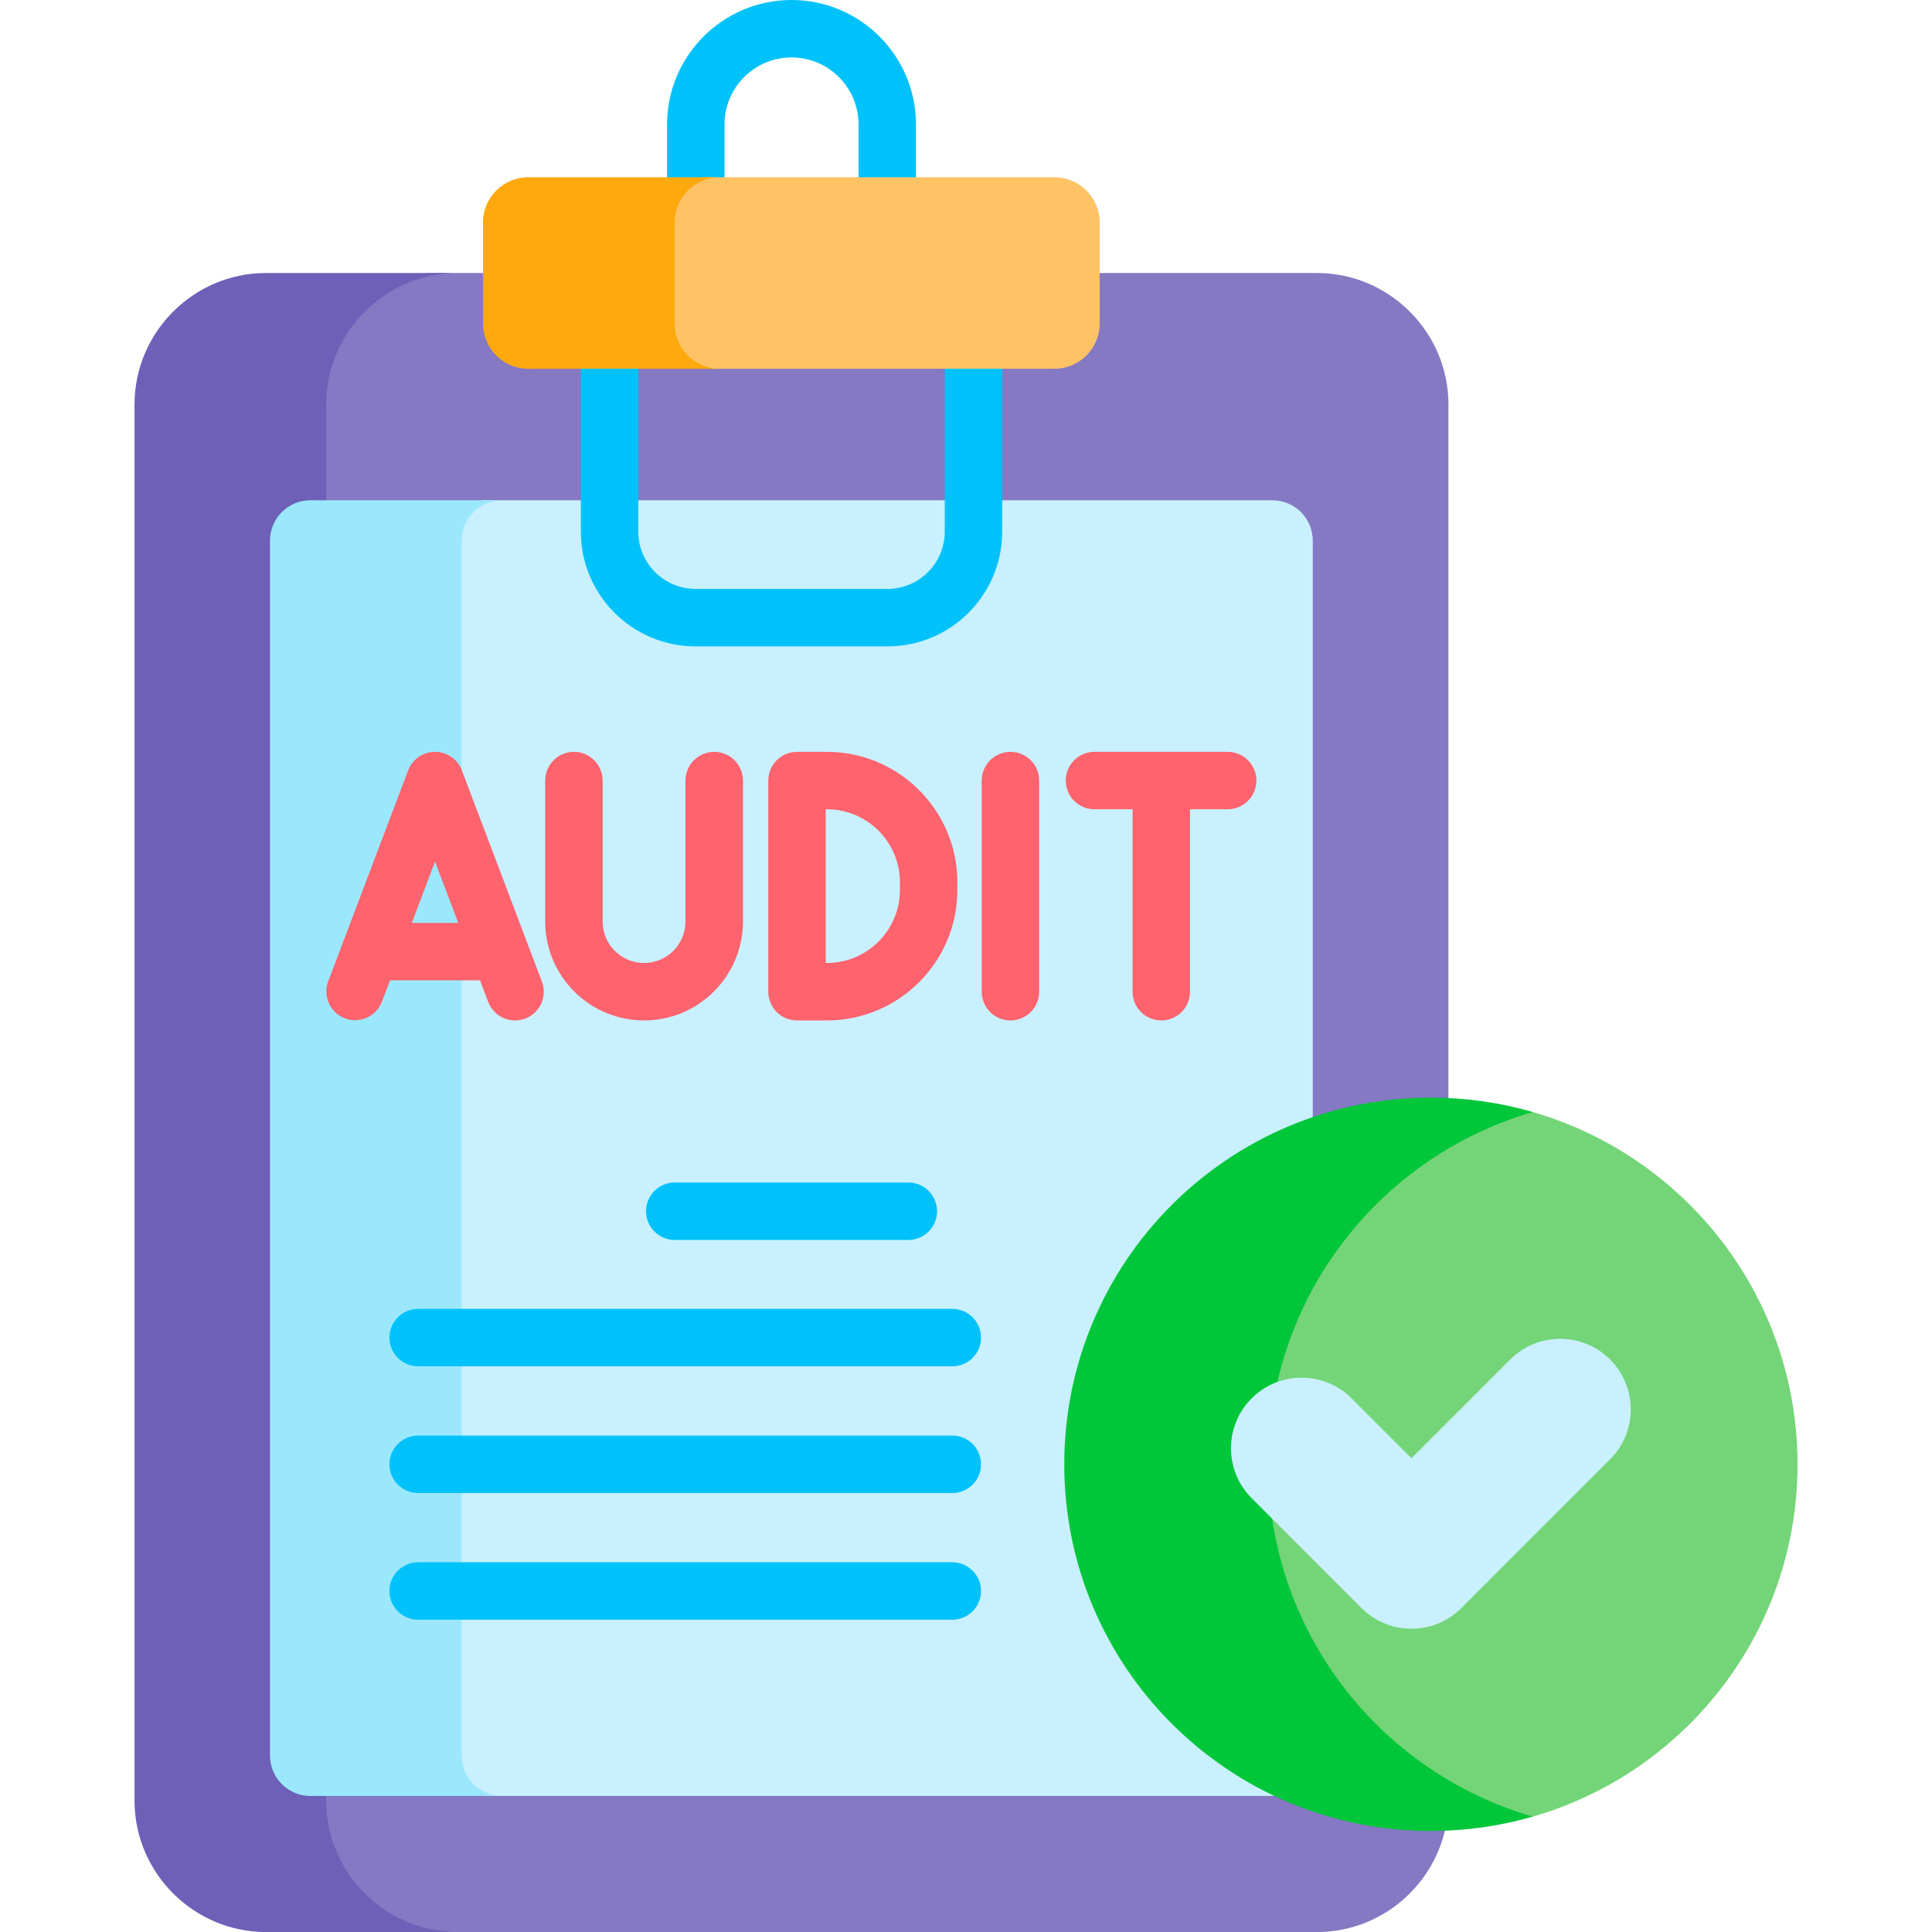
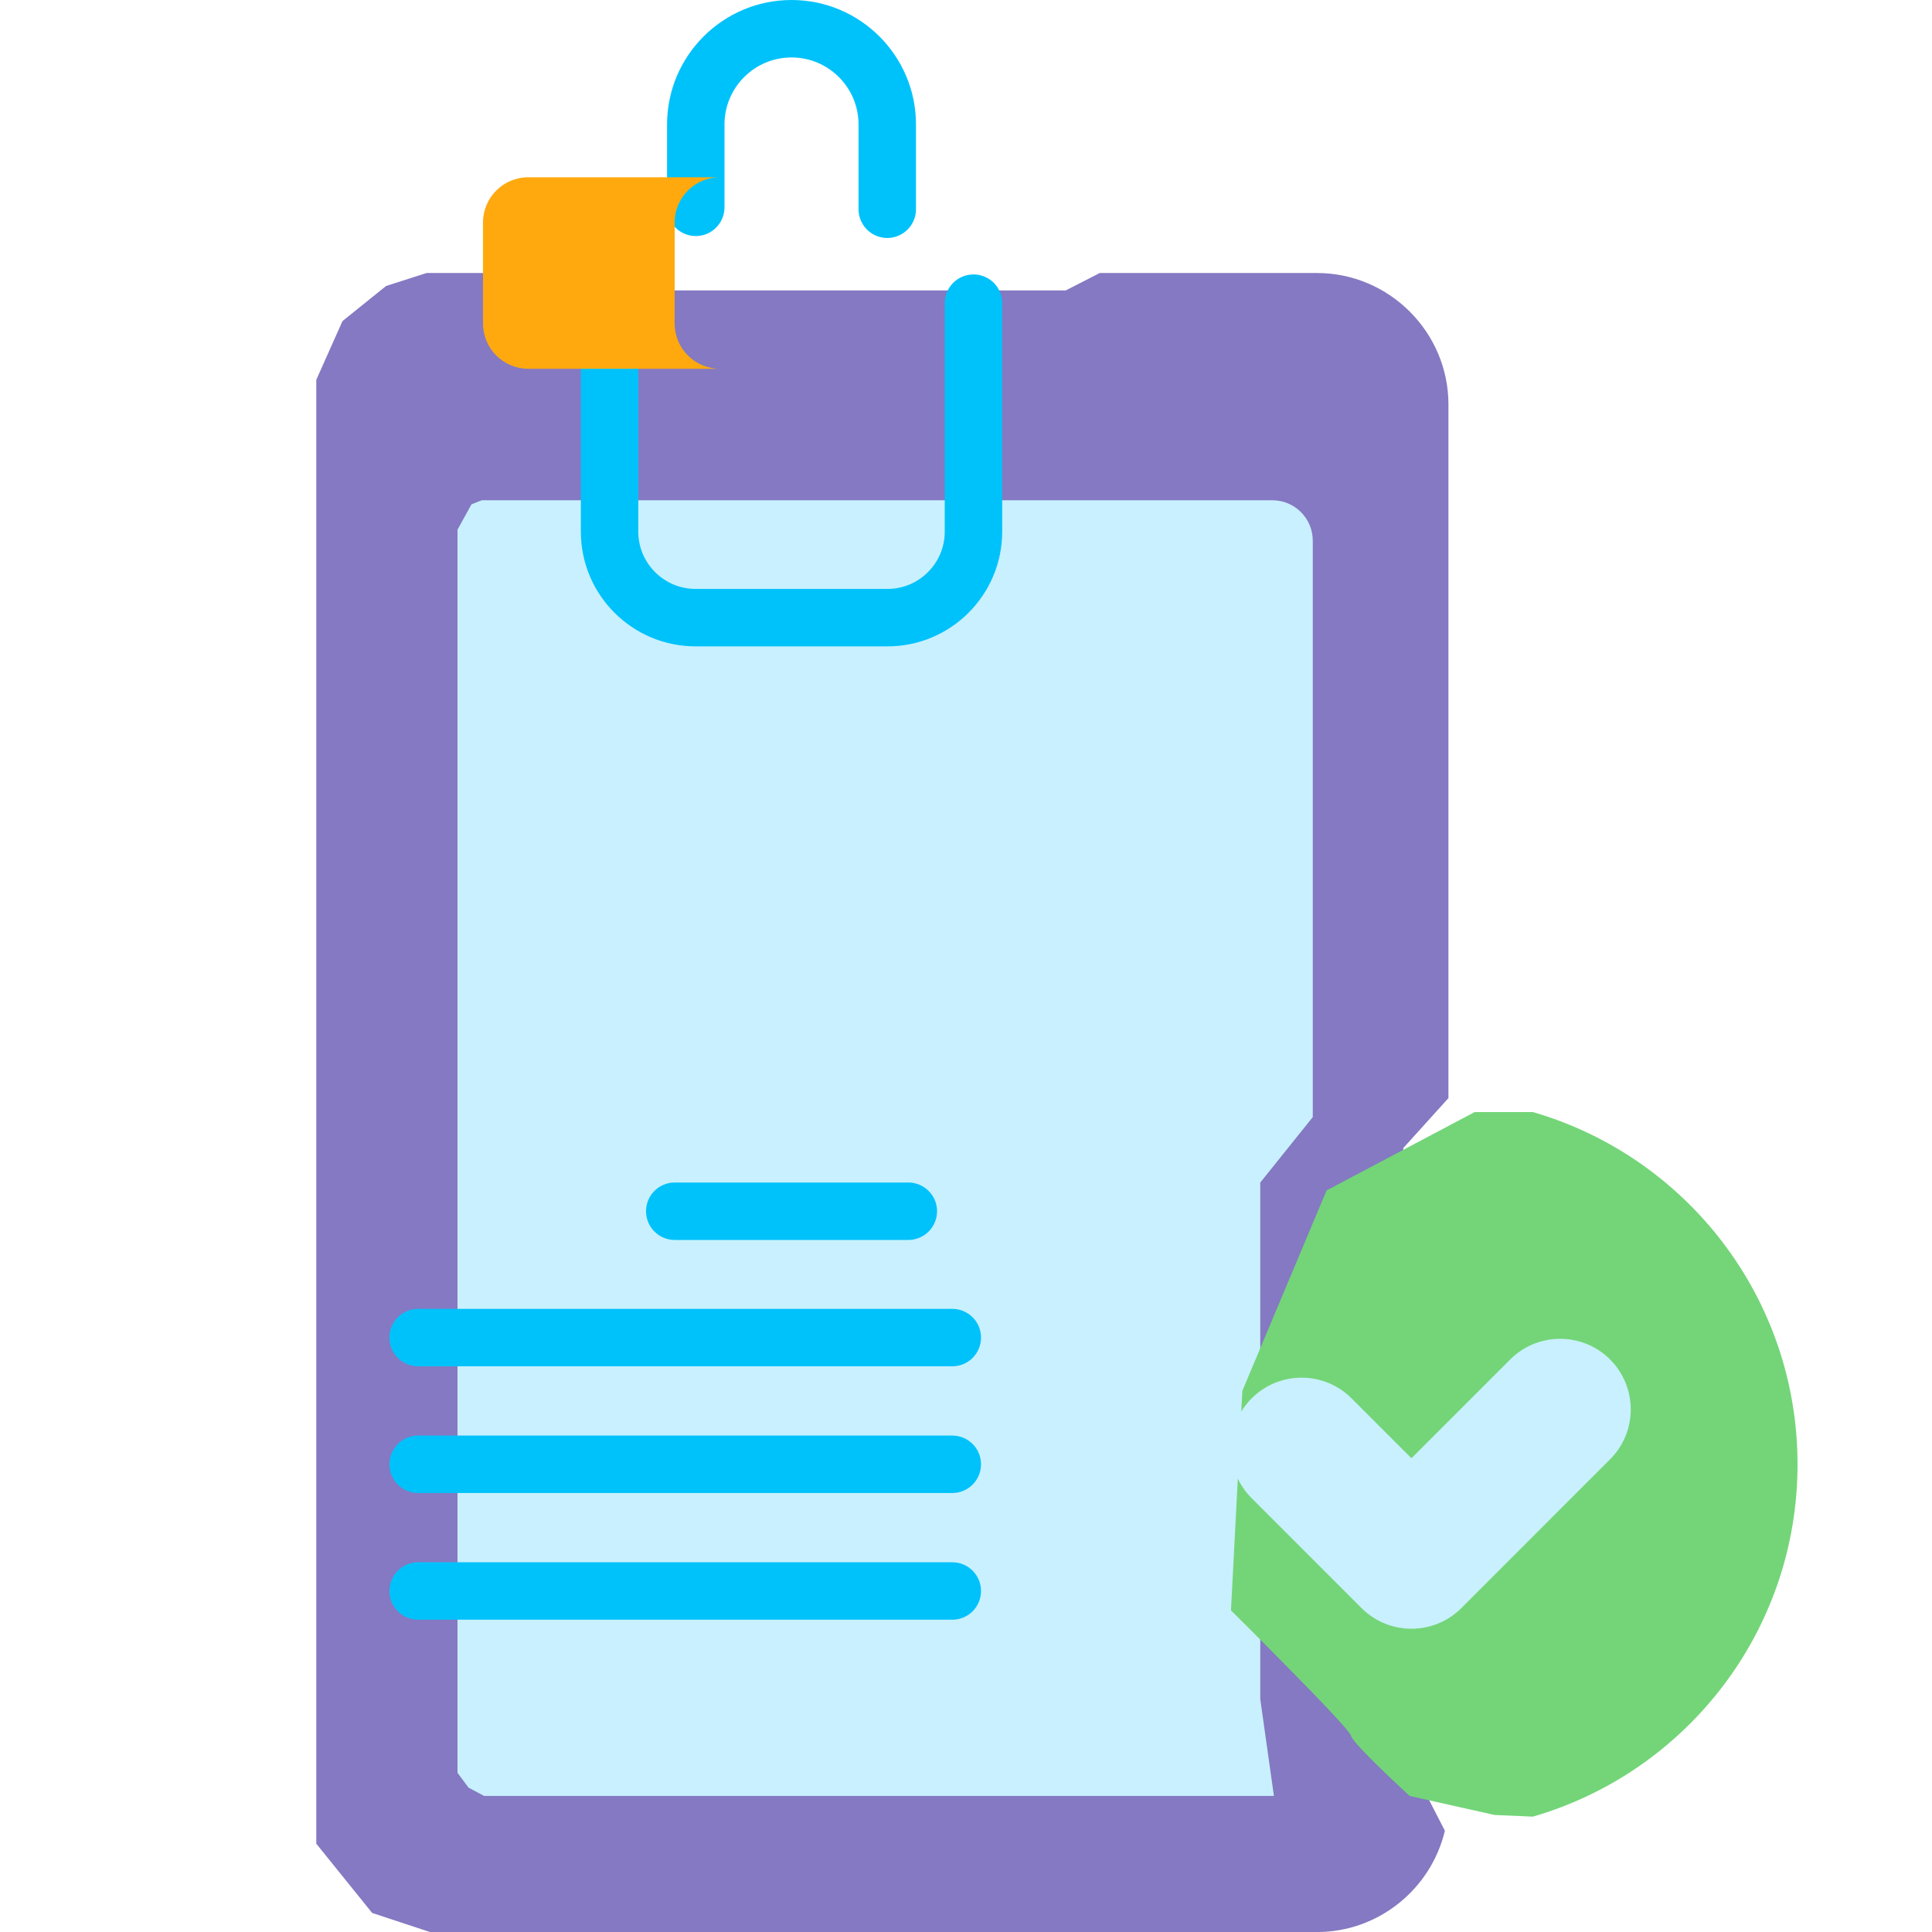
<svg xmlns="http://www.w3.org/2000/svg" width="45" height="45" viewBox="0 0 45 45" fill="none">
  <g clip-path="url(#clip0_1722_32461)">
    <path d="M33.737 25.577V9.422C33.737 7.738 32.359 6.359 30.675 6.359H25.616L24.822 6.765H11.634L11.255 6.359H9.936L8.993 6.661L7.977 7.479L7.367 8.847V42.943L8.668 44.556L10.016 45.001H30.675C32.117 45.001 33.335 43.989 33.654 42.641L32.685 40.759V26.741L33.737 25.577Z" fill="#8479C2" />
-     <path d="M7.597 41.939V9.422C7.597 7.738 8.975 6.359 10.659 6.359H6.195C4.511 6.359 3.133 7.737 3.133 9.422V41.939C3.133 43.623 4.511 45.001 6.195 45.001H10.659C8.975 45.001 7.597 43.623 7.597 41.939Z" fill="#6E60B8" />
    <path d="M30.577 26.019V12.594C30.577 12.074 30.156 11.652 29.636 11.652H11.223C11.143 11.683 11.063 11.715 10.982 11.746L10.656 12.337V41.293L10.915 41.639L11.277 41.831H29.636C29.648 41.831 29.66 41.83 29.672 41.829L29.354 39.576V27.544L30.577 26.019Z" fill="#C9F0FE" />
-     <path d="M10.753 40.89V12.594C10.753 12.074 11.174 11.652 11.694 11.652H7.23C6.71 11.652 6.289 12.074 6.289 12.594V40.89C6.289 41.41 6.71 41.831 7.23 41.831H11.694C11.174 41.831 10.753 41.41 10.753 40.89Z" fill="#9BE8FD" />
-     <path d="M11.18 22.833L11.371 23.336C11.419 23.463 11.505 23.573 11.617 23.65C11.728 23.727 11.861 23.768 11.997 23.768C12.075 23.768 12.156 23.754 12.234 23.725C12.399 23.662 12.534 23.535 12.607 23.374C12.679 23.212 12.685 23.028 12.622 22.862L10.758 17.944C10.71 17.817 10.624 17.707 10.513 17.63C10.401 17.553 10.268 17.512 10.133 17.512C9.997 17.512 9.864 17.553 9.753 17.63C9.641 17.707 9.555 17.817 9.507 17.943L7.643 22.862C7.582 23.027 7.589 23.21 7.662 23.371C7.735 23.532 7.868 23.657 8.033 23.719C8.198 23.782 8.381 23.776 8.543 23.705C8.704 23.633 8.83 23.501 8.894 23.336L9.085 22.833H11.18ZM10.133 20.068L10.673 21.495H9.592L10.133 20.068ZM18.564 23.768H19.261C20.936 23.768 22.299 22.405 22.299 20.73V20.55C22.299 18.875 20.936 17.512 19.261 17.512H18.564C18.476 17.512 18.389 17.529 18.308 17.563C18.227 17.596 18.153 17.645 18.091 17.708C18.029 17.77 17.979 17.843 17.946 17.925C17.912 18.006 17.895 18.093 17.895 18.181V23.099C17.895 23.277 17.965 23.447 18.091 23.572C18.216 23.698 18.387 23.768 18.564 23.768ZM19.233 18.85H19.261C20.198 18.85 20.961 19.612 20.961 20.55V20.73C20.961 21.668 20.198 22.43 19.261 22.43H19.233V18.85ZM15.002 23.768C16.272 23.768 17.305 22.735 17.305 21.465V18.181C17.305 18.093 17.287 18.006 17.254 17.925C17.22 17.843 17.171 17.77 17.109 17.708C17.047 17.645 16.973 17.596 16.892 17.563C16.81 17.529 16.723 17.512 16.636 17.512C16.548 17.512 16.461 17.529 16.38 17.563C16.298 17.596 16.225 17.645 16.163 17.708C16.1 17.77 16.051 17.843 16.017 17.925C15.984 18.006 15.966 18.093 15.966 18.181V21.465C15.966 21.997 15.534 22.43 15.002 22.43C14.47 22.43 14.037 21.997 14.037 21.465V18.181C14.037 18.003 13.966 17.833 13.841 17.708C13.715 17.582 13.545 17.512 13.368 17.512C13.19 17.512 13.02 17.582 12.895 17.708C12.769 17.833 12.699 18.003 12.699 18.181V21.465C12.699 22.735 13.732 23.768 15.002 23.768ZM28.605 17.512H25.492C25.404 17.512 25.317 17.529 25.236 17.563C25.155 17.596 25.081 17.645 25.019 17.708C24.957 17.77 24.908 17.843 24.874 17.925C24.84 18.006 24.823 18.093 24.823 18.181C24.823 18.269 24.84 18.356 24.874 18.437C24.908 18.518 24.957 18.592 25.019 18.654C25.081 18.716 25.155 18.765 25.236 18.799C25.317 18.832 25.404 18.85 25.492 18.85H26.38V23.099C26.38 23.277 26.45 23.447 26.576 23.572C26.701 23.698 26.871 23.768 27.049 23.768C27.226 23.768 27.396 23.698 27.522 23.572C27.647 23.447 27.718 23.277 27.718 23.099V18.85H28.605C28.781 18.847 28.948 18.775 29.071 18.65C29.195 18.525 29.264 18.356 29.264 18.181C29.264 18.005 29.195 17.837 29.071 17.711C28.948 17.586 28.781 17.515 28.605 17.512ZM23.535 17.512C23.447 17.512 23.36 17.529 23.279 17.563C23.198 17.596 23.124 17.645 23.062 17.708C23 17.77 22.951 17.843 22.917 17.925C22.883 18.006 22.866 18.093 22.866 18.181V23.099C22.866 23.277 22.937 23.447 23.062 23.572C23.188 23.698 23.358 23.768 23.535 23.768C23.713 23.768 23.883 23.698 24.008 23.572C24.134 23.447 24.204 23.277 24.204 23.099V18.181C24.204 18.093 24.187 18.006 24.153 17.925C24.12 17.843 24.07 17.77 24.008 17.708C23.946 17.645 23.872 17.596 23.791 17.563C23.71 17.529 23.623 17.512 23.535 17.512Z" fill="#FF636E" />
    <path d="M15.716 27.543C15.538 27.543 15.368 27.613 15.243 27.739C15.117 27.864 15.047 28.034 15.047 28.212C15.047 28.389 15.117 28.559 15.243 28.685C15.368 28.81 15.538 28.881 15.716 28.881H21.157C21.334 28.881 21.504 28.81 21.63 28.685C21.755 28.559 21.826 28.389 21.826 28.212C21.826 28.034 21.755 27.864 21.63 27.739C21.504 27.613 21.334 27.543 21.157 27.543H15.716ZM22.181 30.486H9.739C9.562 30.486 9.392 30.557 9.266 30.682C9.141 30.808 9.07 30.978 9.07 31.155C9.07 31.333 9.141 31.503 9.266 31.628C9.392 31.754 9.562 31.824 9.739 31.824H22.181C22.551 31.824 22.85 31.525 22.85 31.155C22.85 30.786 22.551 30.486 22.181 30.486ZM22.181 33.437H9.739C9.562 33.437 9.392 33.508 9.266 33.633C9.141 33.759 9.07 33.929 9.07 34.106C9.07 34.284 9.141 34.454 9.266 34.579C9.392 34.705 9.562 34.775 9.739 34.775H22.181C22.551 34.775 22.85 34.476 22.85 34.106C22.85 33.737 22.551 33.437 22.181 33.437ZM22.181 36.388H9.739C9.562 36.388 9.392 36.459 9.266 36.584C9.141 36.71 9.07 36.88 9.07 37.057C9.07 37.235 9.141 37.405 9.266 37.53C9.392 37.656 9.562 37.726 9.739 37.726H22.181C22.551 37.726 22.85 37.427 22.85 37.057C22.85 36.688 22.551 36.388 22.181 36.388ZM20.672 15.055H16.201C14.727 15.055 13.529 13.857 13.529 12.383V7.106C13.529 6.929 13.599 6.758 13.725 6.633C13.85 6.508 14.02 6.437 14.198 6.437C14.375 6.437 14.546 6.508 14.671 6.633C14.796 6.758 14.867 6.929 14.867 7.106V12.383C14.867 13.119 15.465 13.717 16.201 13.717H20.672C21.407 13.717 22.005 13.119 22.005 12.383V7.061C22.005 6.884 22.076 6.714 22.201 6.588C22.327 6.463 22.497 6.392 22.674 6.392C22.852 6.392 23.022 6.463 23.148 6.588C23.273 6.714 23.343 6.884 23.343 7.061V12.383C23.343 13.857 22.145 15.055 20.672 15.055ZM20.666 5.543C20.578 5.543 20.491 5.526 20.41 5.492C20.329 5.458 20.255 5.409 20.193 5.347C20.131 5.285 20.082 5.211 20.048 5.13C20.014 5.049 19.997 4.962 19.997 4.874V2.899C19.997 2.038 19.297 1.338 18.436 1.338C17.575 1.338 16.875 2.038 16.875 2.899V4.829C16.875 5.007 16.805 5.177 16.679 5.302C16.554 5.428 16.384 5.498 16.206 5.498C16.029 5.498 15.859 5.428 15.733 5.302C15.608 5.177 15.537 5.007 15.537 4.829V2.899C15.537 1.3 16.838 0 18.436 0C20.035 0 21.335 1.3 21.335 2.899V4.874C21.335 4.962 21.318 5.049 21.284 5.13C21.251 5.211 21.201 5.285 21.139 5.347C21.077 5.409 21.003 5.458 20.922 5.492C20.841 5.526 20.754 5.543 20.666 5.543Z" fill="#00C2FB" />
    <path d="M35.702 25.902H34.348L30.899 27.727L28.937 32.395L28.672 37.509C28.672 37.509 31.434 40.245 31.464 40.423C31.494 40.602 32.833 41.831 32.833 41.831L34.812 42.274L35.702 42.313C39.263 41.285 41.868 38.001 41.868 34.108C41.868 30.215 39.263 26.931 35.702 25.902Z" fill="#73D578" />
-     <path d="M29.537 34.107C29.537 30.214 32.142 26.93 35.703 25.901C34.932 25.679 34.132 25.566 33.329 25.566C28.613 25.566 24.789 29.39 24.789 34.107C24.789 38.823 28.613 42.647 33.329 42.647C34.132 42.647 34.932 42.535 35.703 42.312C32.142 41.283 29.537 37.999 29.537 34.107Z" fill="#00C63A" />
    <path d="M37.501 33.991L34.038 37.455C33.396 38.097 32.355 38.097 31.712 37.455L29.154 34.896C28.511 34.254 28.511 33.212 29.154 32.57C29.796 31.928 30.837 31.928 31.48 32.57L32.875 33.965L35.175 31.665C35.818 31.023 36.859 31.023 37.502 31.665C38.144 32.308 38.144 33.349 37.501 33.991Z" fill="#C9F0FE" />
-     <path d="M24.56 4.129H16.386L16.002 4.286L15.656 4.71V7.91L16.008 8.445L16.584 8.589H24.56C25.142 8.589 25.614 8.117 25.614 7.535V5.183C25.614 4.601 25.142 4.129 24.56 4.129Z" fill="#FFC365" />
    <path d="M15.714 7.535V5.183C15.714 4.601 16.186 4.129 16.767 4.129H12.304C11.722 4.129 11.25 4.601 11.25 5.183V7.535C11.25 8.117 11.722 8.589 12.304 8.589H16.767C16.186 8.589 15.714 8.117 15.714 7.535Z" fill="#FFA90F" />
  </g>
  <defs>
    <clipPath id="clip0_1722_32461">
      <rect width="45" height="45" fill="white" />
    </clipPath>
  </defs>
</svg>